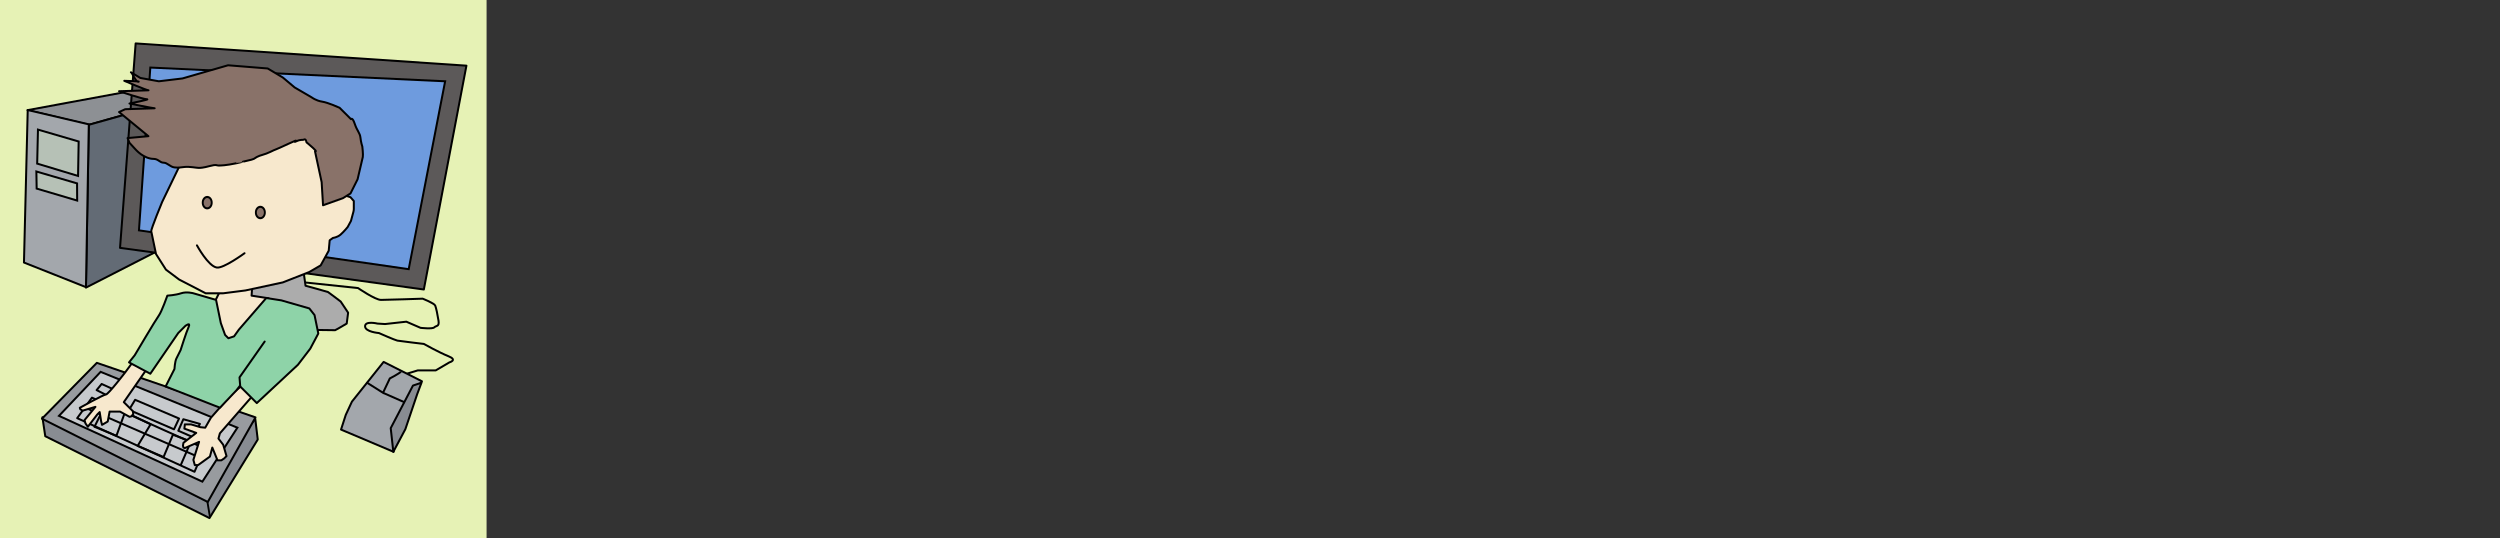
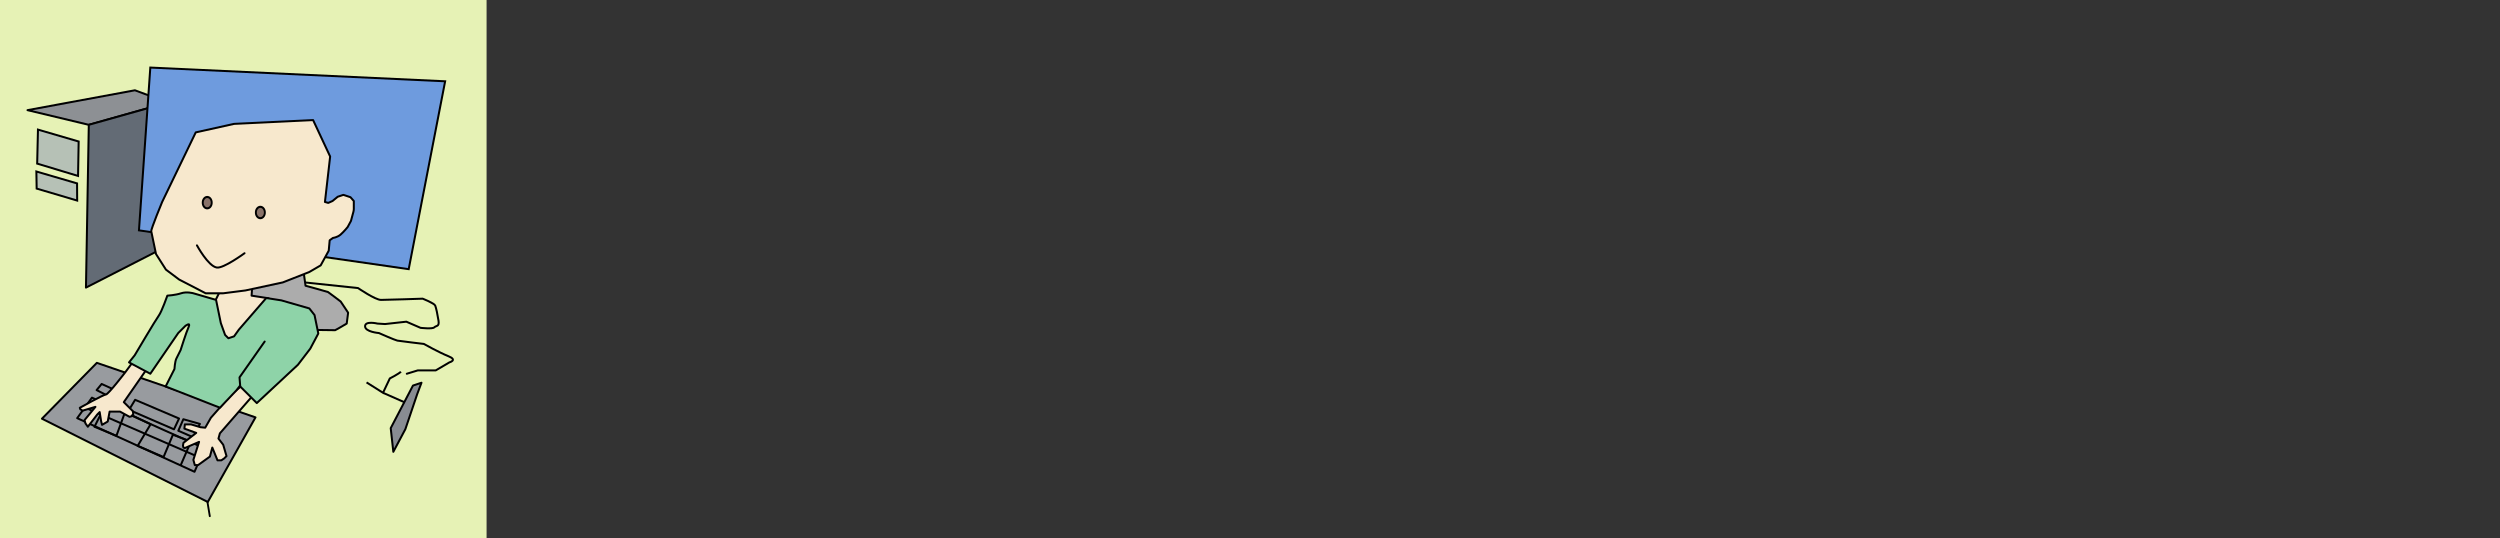
<svg xmlns="http://www.w3.org/2000/svg" version="1.0" viewBox="0 0 3725 801.92">
  <rect x="0" y="0" width="3725" height="801.92" fill="#333333" stroke="none" />
  <path fill-rule="evenodd" fill="#e6f2b5" d="M0 0h725v801.92H0z" />
  <path d="M132.302 185.98l-91.318-21.86 160.06-29.61 49.02 18.33-117.76 33.14z" stroke-linejoin="round" fill-rule="evenodd" stroke="#000" stroke-linecap="round" stroke-width="3" fill="#8d9094" />
  <path d="M249.352 366.49l-121.28 62.05 4.23-242.56 117.76-33.14-.71 213.65z" stroke-linejoin="round" fill-rule="evenodd" stroke="#000" stroke-linecap="round" stroke-width="3" fill="#636b75" />
  <path d="M606.142 556.87l16.22-4.94h26.79l20.45-11.98s12.69-3.53-1.41-9.17-36.67-18.33-36.67-18.33-35.96-4.23-39.48-4.94c-3.53-.7-27.5-11.28-27.5-11.28s-20.59-1.63-20.59-10.1c0-8.46 18.47-4 18.47-4l11.28.7 31.73-3.52 21.16 9.16s17.63 2.12 20.45-.7 7.75-.71 6.34-9.87c-1.41-9.17-3.52-19.04-4.93-22.57-1.41-3.52-18.73-10.3-18.73-10.3s-53.63 1.83-62.09 1.83-34.19-17.65-34.19-17.65l-95.97-10.13" stroke-linejoin="round" stroke="#000" stroke-linecap="round" stroke-width="3" fill="none" />
-   <path d="M178.842 369.31l452.68 62.05 63.46-333.52-492.87-33.14-23.27 304.61z" stroke-linejoin="round" fill-rule="evenodd" stroke="#000" stroke-linecap="round" stroke-width="3" fill="#5c5959" />
  <path d="M223.972 100.66l-16.92 242.56 401.91 57.82 54.29-279.93-439.28-20.45z" fill-rule="evenodd" stroke="#000" stroke-width="3" fill="#6e9bde" />
  <path d="M451.722 400.33c1.18 8.47 2.35 16.93 3.53 25.39 11.12 3.17 22.41 6.01 33.43 9.39 6.29 4.76 12.82 9.28 18.95 14.19 3.69 5.53 7.38 11.07 11.08 16.61-.71 5.41-1.41 10.81-2.12 16.22-5.78 3.22-11.43 6.96-17.29 9.86-17.28-.31-34.58-.31-51.84-.82-28.43-4.9-56.86-9.79-85.29-14.68.28-22.47.04-45.03 2.54-67.39-.46-8.88 10.55-4.94 15.95-6.44 23.33-1.18 46.67-2.21 70.03-2.42l1.03.09z" stroke-linejoin="round" fill-rule="evenodd" stroke="#000" stroke-linecap="round" stroke-width="3" fill="#acacac" />
-   <path d="M63.204 621.74l4.231 28.2 244.68 121.99 71.92-117.05-3.7-30.85-69.63 85.85-235.51-87.43-11.988-.71z" stroke-linejoin="round" fill-rule="evenodd" stroke="#000" stroke-linecap="round" stroke-width="3" fill="#888c92" />
  <path d="M144.292 540.65l-81.793 83.21 247.11 124.1 71.07-126.07-236.39-81.24z" stroke-linejoin="round" fill-rule="evenodd" stroke="#000" stroke-linecap="round" stroke-width="3" fill="#989b9f" />
-   <path d="M149.932 554.05l-62.049 65.57 213.65 98.02 52.18-80.39-203.78-83.2z" fill-rule="evenodd" stroke="#000" stroke-width="3" fill="#c7cacd" />
+   <path d="M149.932 554.05z" fill-rule="evenodd" stroke="#000" stroke-width="3" fill="#c7cacd" />
  <path d="M125.732 606.97l172.67 75.07M157.912 601.6l-17.16 34.32 32.71 13.41 12.87-35.39 38.07 18.23-19.3 32.17 38.6 16.63 13.95-33.25 26.81 10.19-15.02 34.85" stroke-linejoin="round" stroke="#000" stroke-linecap="round" stroke-width="3" fill="none" />
  <path d="M136.992 592.49l-21.98 30.56 174.81 79.9 15.01-34.85-167.84-75.61zM151.472 572.11l-7.5 9.12 27.34 13.94 4.83-11.8-24.67-11.26zM273.202 624.66l-7.51 17.16 21.98 9.65 10.19-19.84-24.66-6.97zM201.342 595.71l-9.11 15.01 67.02 28.96 7.51-16.09-65.42-27.88z" stroke-linejoin="round" stroke="#000" stroke-linecap="round" stroke-width="3" fill="none" />
  <path d="M326.912 435.59l-15.51 31.73-45.13-20.45-79.67 107.88s-25.39 33.14-28.91 33.14c-3.53 0-38.78 19.75-38.78 19.75l.7 2.11 3.53 2.12 19.03-5.64-16.21 19.74 1.41 4.94 3.52 4.93 14.11-18.33 3.52-3.53 2.12 13.4 1.41 5.64 8.46-4.93 2.82-14.81h15.51l14.1 7.76 2.82-.71 2.82-3.53-.7-4.23-13.4-13.39 64.17-92.37 17.62-38.08 43.02 22.56-23.98 64.17s64.87-21.15 68.4-20.45c3.52.71 50.06-32.43 50.06-32.43l-17.63 50.76-40.19 33.14-31.73 35.97-8.46 14.8-7.05-.7-14.1-4.23h-9.17l-.7 6.34 17.62 6.35-19.03 14.81-.71 4.23.71 2.82 2.11.7 21.15-9.16-8.46 26.79 2.12 7.76h4.93l17.63-12.7 3.53-13.39 7.75 19.04h5.65l4.23-2.82 3.52-3.53-4.93-16.92-7.06-9.17 2.12-7.76 62.05-71.21 62.05-77.56-37.99-36.95-13.6-15.58-25.27-3.88 2.12-31.03-47.24 19.74-2.83 6.35z" stroke-linejoin="round" fill-rule="evenodd" stroke="#000" stroke-linecap="round" stroke-width="3" fill="#f7e8cd" />
  <path d="M321.942 446.85l-33.81-9.85s-9.87-2.82-18.33 0-20.45 3.53-20.45 3.53-8.46 23.97-12.69 29.61-35.96 59.23-35.96 59.23l-8.46 10.58 31.73 16.92 41.6-60.64 10.58-10.58s8.46-6.34 4.93 1.41c-3.52 7.76-11.98 34.55-11.98 34.55s-4.24 8.47-6.35 12.7c-2.12 4.23-2.82 15.51-2.82 15.51l-13.16 26.04 71.72 28.05 9.32 3.54 24.49-25.9 4.93-6.35 25.39 25.39 61.34-57.12 18.34-23.97 11.98-22.56-5.64-27.5-7.75-9.88-41.61-11.98-22.56-3.53-40.9 47.24-7.05 9.88-8.46 2.82-4.93-4.94-6.35-17.63-7.09-34.57z" stroke-linejoin="round" fill-rule="evenodd" stroke="#000" stroke-linecap="round" stroke-width="3" fill="#8ed3a8" />
  <path d="M291.662 197.26l-50.06 103.65s-16.93 40.9-16.22 43.72c.7 2.82 7.05 33.85 7.05 33.85l14.81 23.26 19.74 14.81 39.49 20.45h26.09l33.14-4.23 55.7-11.99 39.49-15.51 16.92-9.87 11.99-21.86 1.41-15.51 4.93-3.53s6.35-.7 11.28-4.93c4.94-4.23 10.58-11.29 10.58-11.29l4.94-9.16 2.82-10.58s1.41-4.23 1.41-7.05V299.5l-4.94-5.64-10.58-3.52-8.46 2.82-7.75 6.34-6.35 2.82-4.93-1.41 7.75-67.69-25.38-54.29-117.76 5.64-57.11 12.69z" stroke-linejoin="round" fill-rule="evenodd" stroke="#000" stroke-linecap="round" stroke-width="3" fill="#f7e8cd" />
-   <path d="M195.062 107.71l14.1 8.46 27.5 4.94 35.26-4.23 67.86-19.62 59.09 4.76 22.53 13.45 17.63 14.81 25.38 14.8s6.35 4.94 15.51 6.35c9.17 1.41 26.09 9.17 26.09 9.17l16.93 16.92s2.11-3.53 5.64 7.05c3.52 10.58 7.75 13.4 8.46 20.45.7 7.05 2.82 13.4 2.82 13.4s1.41 11.98.7 15.51c-.7 3.52-7.75 33.14-7.75 33.14l-10.58 21.15-11.28 7.05-29.62 10.58-2.11-34.55-9.87-45.83s4.23 1.41-2.82-4.94-9.87-8.46-9.87-8.46-.71-5.64-3.53-4.23-4.23-.71-11.99 2.82c-7.75 3.52 11.29-7.05-11.28 3.52-22.56 10.58-18.33 7.76-26.79 11.99s-15.52 4.94-20.45 7.76c-4.94 2.82-2.12 2.82-14.81 5.64s2.12 0-14.81 3.52c-16.92 3.53-23.97 3.53-27.5 3.53-3.52 0-2.11-2.12-12.69.7-10.57 2.83-14.1 2.83-16.92 2.83s-13.4-2.12-20.45-1.42c-7.05.71-9.17 1.42-15.51.71-6.35-.71-10.58-7.05-16.22-7.05s-7.75-5.64-14.81-5.64c-7.05 0-14.1-3.53-19.03-7.05-4.94-3.53-9.17-8.46-9.17-8.46l-7.76-8.47-2.82-7.05 31.03-2.82-43.72-35.96 9.17-4.23s46.53-1.41 43.71-1.41-37.37-7.05-37.37-7.05 31.73-6.35 26.09-6.35-41.6-11.98-41.6-11.98 46.54-1.41 43.72-1.41-35.96-14.11-35.96-14.11 25.38.71 21.15 1.41c-4.23.71-9.87-14.8-11.28-14.1z" stroke-linejoin="round" fill-rule="evenodd" stroke="#000" stroke-linecap="round" stroke-width="3" fill="#897269" />
-   <path d="M41.296 163.95l-5.591 227.22 92.367 36.66 4.23-242.56-91.006-21.32zM571.592 539.24l-47.24 59.23-9.17 19.74-7.05 21.86 78.27 33.14 3.52-29.61 7.05-22.56 8.46-21.86 15.52-20.45 7.75-10.58-57.11-28.91z" stroke-linejoin="round" fill-rule="evenodd" stroke="#000" stroke-linecap="round" stroke-width="3" fill="#a3a7ac" />
  <path d="M628.002 570.27l-6.35 16.92-17.63 52.18-17.97 33.83-3.88-35.24 33.14-63.46 12.69-4.23z" stroke-linejoin="round" fill-rule="evenodd" stroke="#000" stroke-linecap="round" stroke-width="3" fill="#888c92" />
  <path d="M597.332 553.79c-2.13 2.67-16.53 10.13-16.53 10.13l-10.13 21.33-24.52-15.46M570.672 585.25l32.53 14.39" stroke="#000" stroke-width="3" fill="none" />
  <path d="M331.09 444.56a8.797 10.13 0 11-17.59 0 8.797 10.13 0 1117.59 0z" transform="matrix(.758 0 0 .816 64.462 -60.794)" stroke-linejoin="round" fill-rule="evenodd" stroke="#000" stroke-linecap="round" stroke-width="3.816" fill="#897269" />
  <path d="M331.09 444.56a8.797 10.13 0 11-17.59 0 8.797 10.13 0 1117.59 0z" transform="matrix(.758 0 0 .816 143.632 -46.132)" stroke-linejoin="round" fill-rule="evenodd" stroke="#000" stroke-linecap="round" stroke-width="3.816" fill="#897269" />
  <path d="M293.432 365.58s16.72 30.99 29.59 33.06c10.04 1.62 41.32-21.33 41.32-21.33" stroke-linejoin="round" stroke="#000" stroke-linecap="round" stroke-width="3" fill="none" />
  <path d="M56.573 193.11l-1.19 50.66 60.909 18.38.91-51.32-60.629-17.72zM54.193 255.53l.418 25.46 60.371 17.85-.16-25.58-60.629-17.73z" fill-rule="evenodd" stroke="#000" stroke-width="3" fill="#b6c1b6" />
  <path d="M357.902 575.5l-1.03-13.2 37.48-53.39" stroke-linejoin="round" stroke="#000" stroke-linecap="round" stroke-width="3" fill="none" />
  <path d="M309.062 747.7l3.54 21.4" stroke-linejoin="round" stroke="#000" stroke-linecap="round" stroke-width="2.814" fill="none" />
</svg>